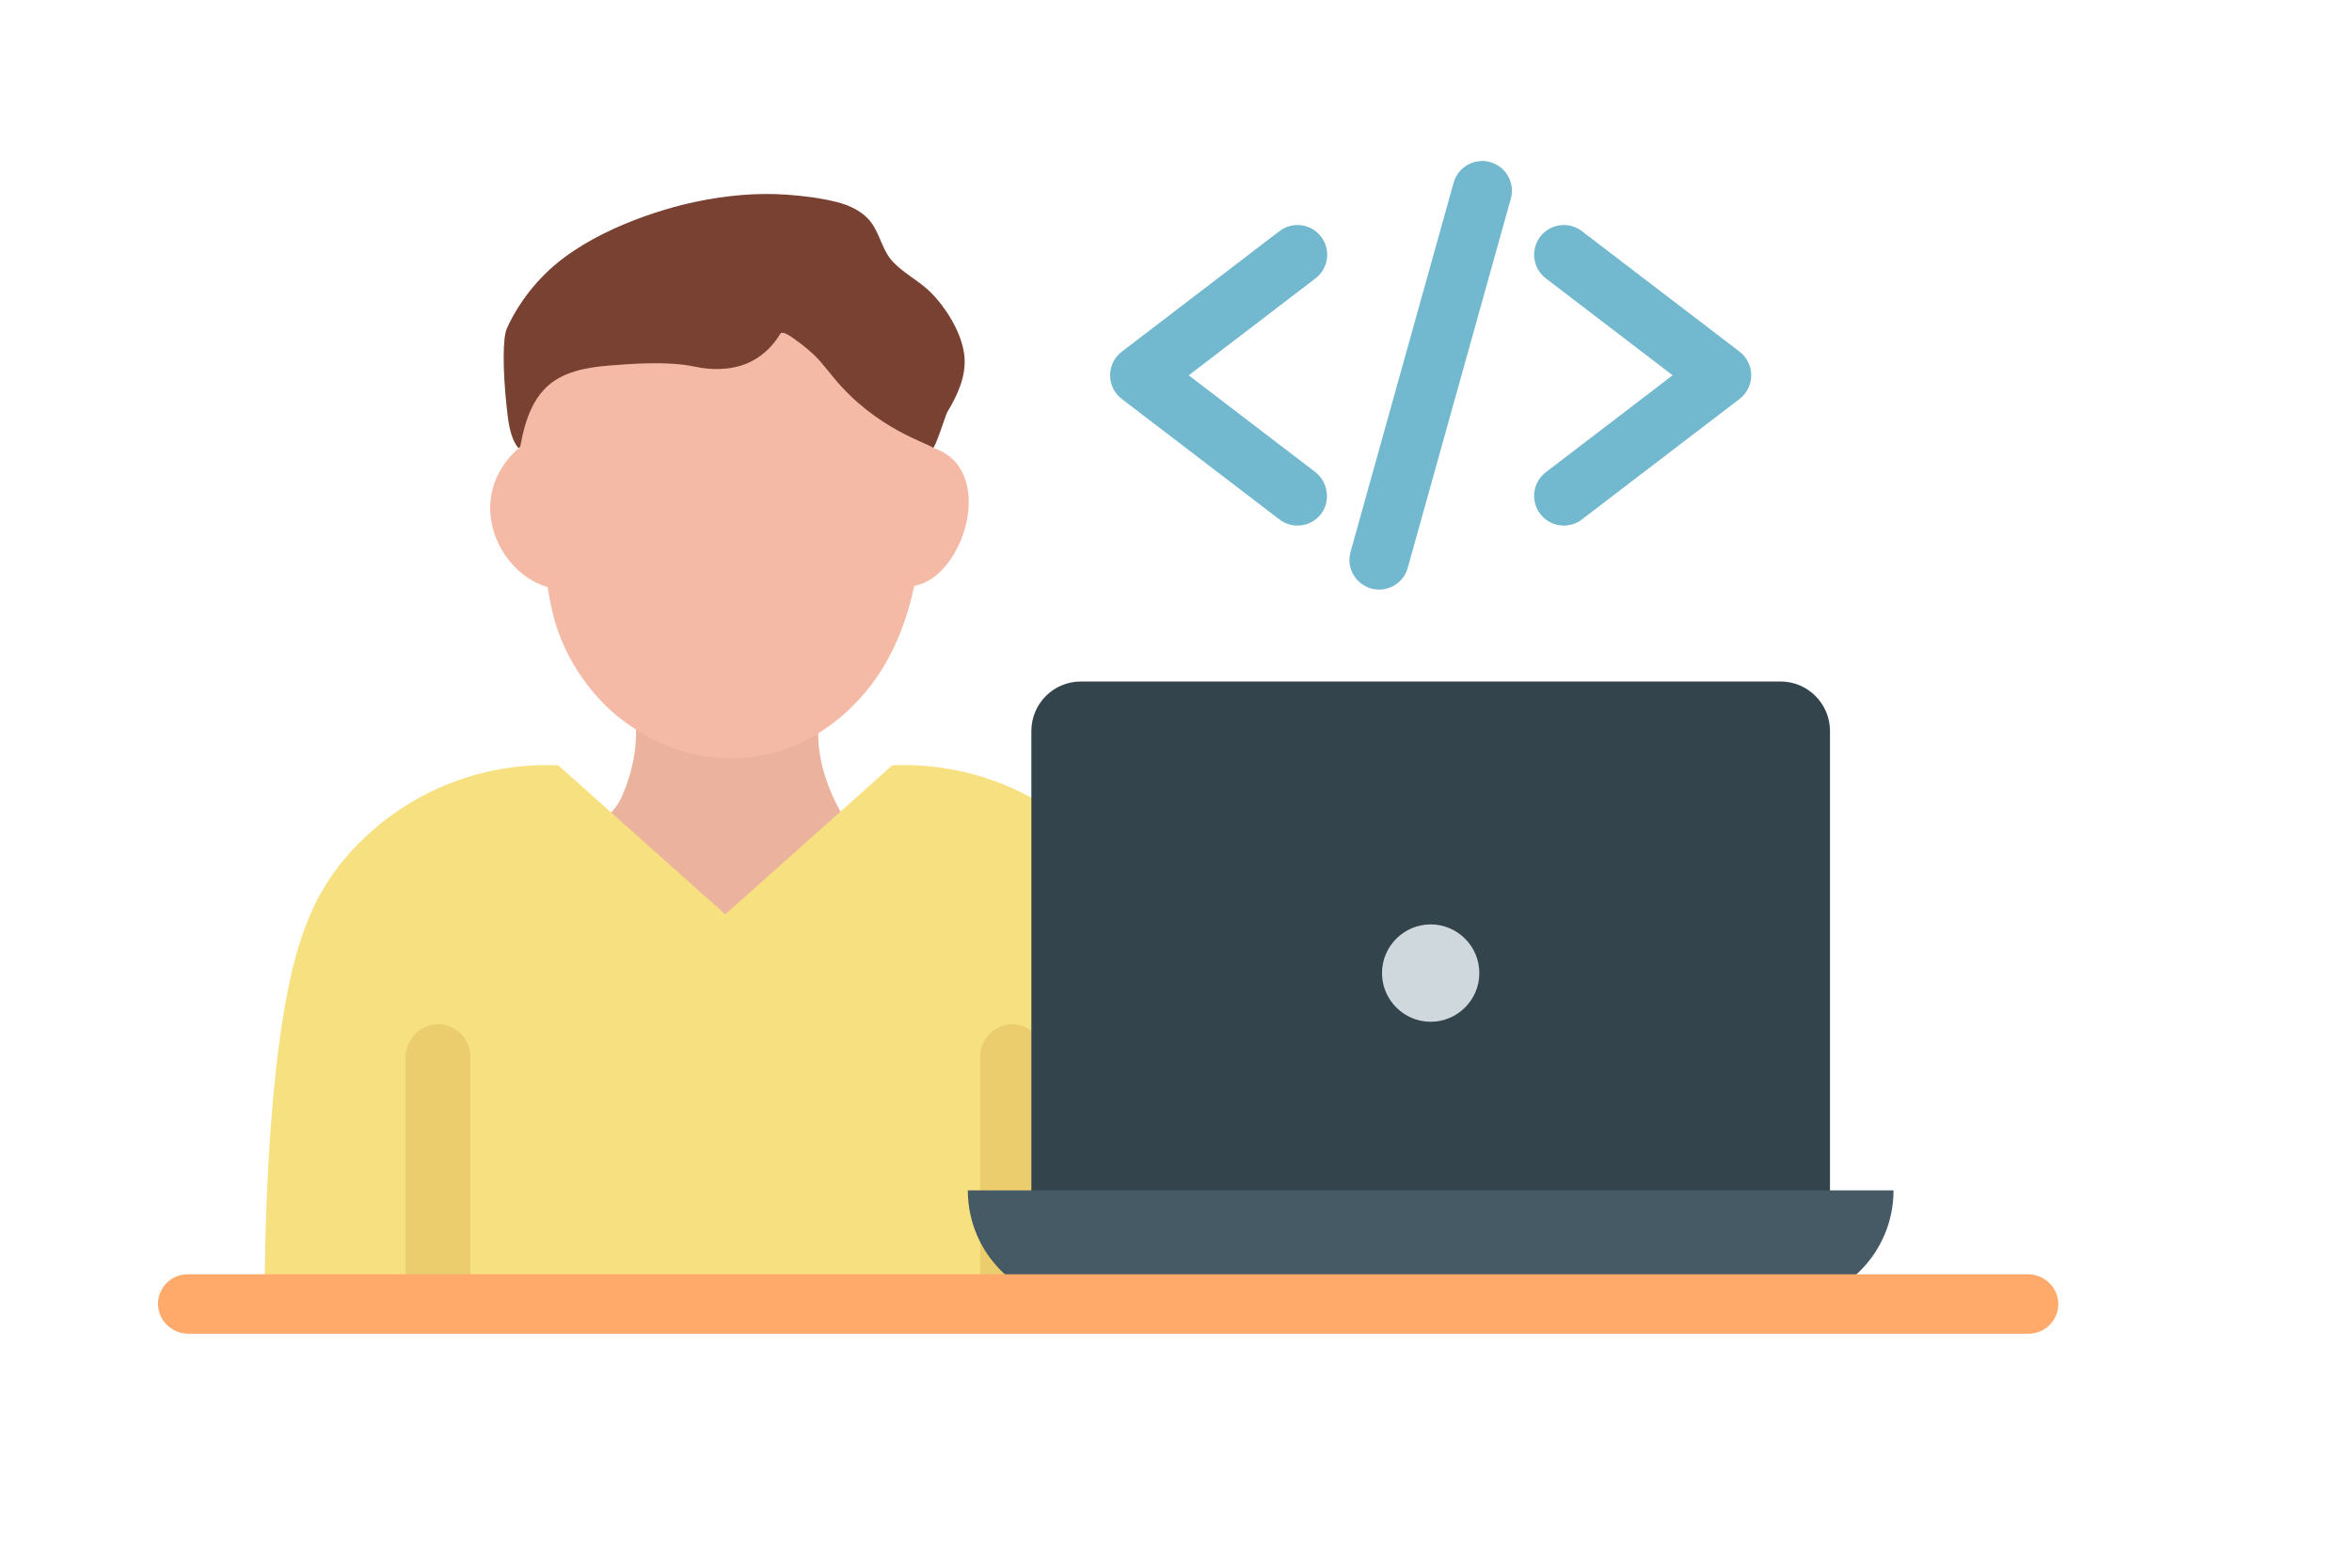
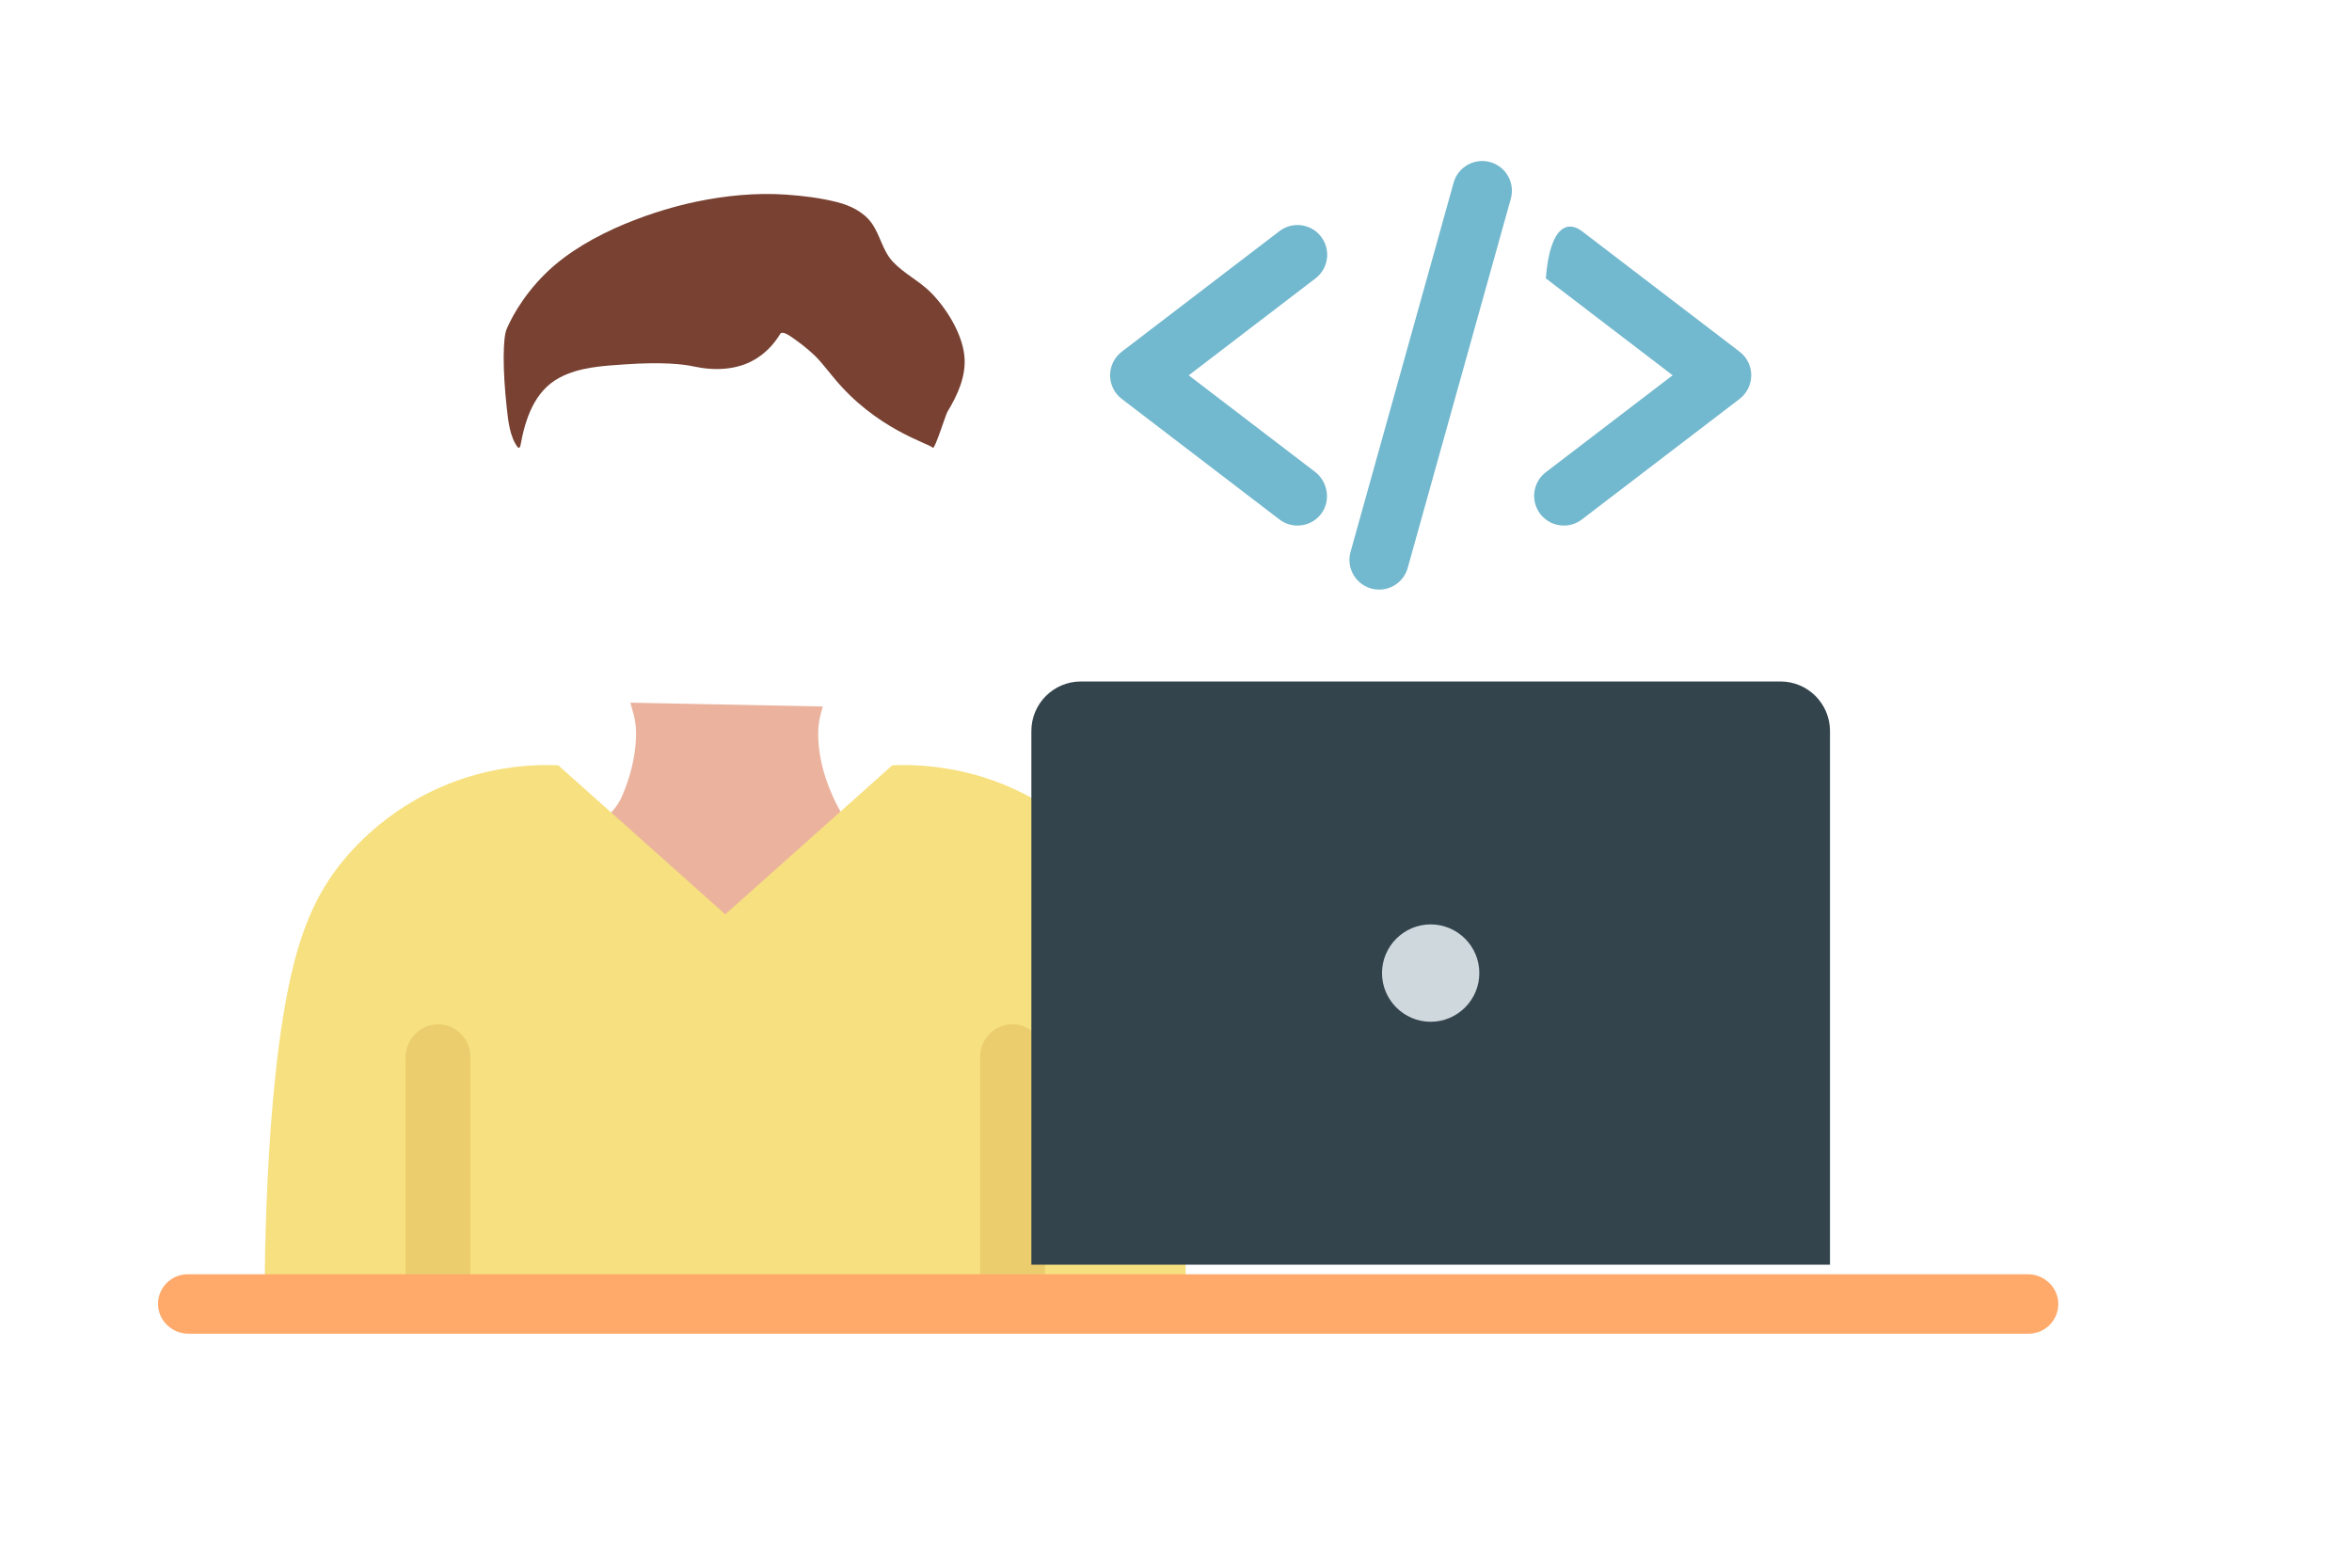
<svg xmlns="http://www.w3.org/2000/svg" width="450" zoomAndPan="magnify" viewBox="0 0 337.5 225" height="300" preserveAspectRatio="xMidYMid meet" version="1.0">
  <defs>
    <clipPath id="29d9d1756f">
      <path d="M 22.672 182.309 L 295.355 182.309 L 295.355 191.418 L 22.672 191.418 Z M 22.672 182.309 " clip-rule="nonzero" />
    </clipPath>
  </defs>
  <path fill="#ebb39e" d="M 118.074 101.398 C 117.703 102.746 117.359 103.715 117.414 105.754 C 117.523 109.965 119.094 113.777 120.605 116.477 L 145.082 140.98 L 66.004 140.98 L 87.895 116.395 C 88.457 115.762 88.922 115.043 89.262 114.266 C 90.285 111.891 91.184 108.875 91.266 105.754 C 91.328 103.453 90.879 102.504 90.457 100.852 L 118.074 101.398 " fill-opacity="1" fill-rule="evenodd" />
  <path fill="#f7e07f" d="M 170.176 187.836 L 37.969 187.836 C 37.957 182.531 38.004 151.484 42.898 135.691 C 44.098 131.812 45.488 128.867 47.273 126.168 C 48.273 124.652 52.66 118.281 61.227 113.922 C 69.188 109.867 76.566 109.688 80.105 109.836 L 87.543 116.477 L 104.074 131.23 L 120.605 116.477 L 128.043 109.836 C 131.582 109.688 138.961 109.867 146.918 113.922 C 155.488 118.281 159.875 124.652 160.875 126.168 C 162.66 128.867 164.047 131.812 165.254 135.691 C 170.145 151.484 170.191 182.531 170.176 187.836 " fill-opacity="1" fill-rule="evenodd" />
  <path fill="#ebcd6d" d="M 67.496 151.656 L 67.496 187.836 L 58.207 187.836 L 58.207 151.766 C 58.207 149.156 60.336 146.965 62.945 147.012 C 65.465 147.062 67.496 149.125 67.496 151.656 " fill-opacity="1" fill-rule="evenodd" />
  <path fill="#ebcd6d" d="M 149.938 151.766 L 149.938 187.836 L 140.652 187.836 L 140.652 151.656 C 140.652 149.125 142.68 147.062 145.207 147.012 C 147.809 146.965 149.938 149.156 149.938 151.766 " fill-opacity="1" fill-rule="evenodd" />
-   <path fill="#f4baa6" d="M 133.867 64.27 C 143.168 67.262 138.367 82.883 131.191 84.09 C 130.402 87.824 128.586 94.129 124.156 99.379 C 121.676 102.312 119.281 104 118.684 104.41 C 117.359 105.324 114.535 107.23 110.34 108.223 C 109.227 108.484 104.93 109.414 99.531 108.223 C 98.484 107.992 93.523 106.824 88.586 102.777 C 87.324 101.746 82.637 97.707 80.105 90.668 C 79.285 88.387 78.789 85.668 78.598 84.273 C 71.262 82.141 66.488 71.258 74.5 64.254 L 76.352 44.762 L 105.348 37.598 C 105.348 37.598 121.422 41.664 121.711 42.051 C 122.008 42.438 133.867 64.27 133.867 64.27 " fill-opacity="1" fill-rule="evenodd" />
  <path fill="#784132" d="M 111.953 47.926 C 111.34 48.941 110.273 50.375 108.535 51.461 C 107.055 52.387 105.555 52.762 104.102 52.906 C 102.57 53.055 101.027 52.914 99.52 52.59 C 98.055 52.273 95.082 51.918 89.656 52.297 C 86.504 52.516 83.137 52.684 80.289 54.203 C 76.656 56.141 75.367 60.164 74.68 63.949 C 74.648 64.102 74.559 64.297 74.41 64.266 C 74.344 64.254 74.301 64.199 74.258 64.148 C 73.156 62.684 72.91 60.309 72.719 58.555 C 72.102 52.957 72.164 48.52 72.691 47.258 C 73.012 46.5 74.629 42.781 78.441 39.098 C 84.602 33.137 94.746 30.016 99.91 28.945 C 104.086 28.074 108.508 27.633 112.824 27.934 C 115.23 28.102 117.75 28.41 120.094 29.004 C 122.016 29.488 123.922 30.41 125.078 32.023 C 126.324 33.766 126.625 35.965 128.117 37.559 C 129.738 39.297 131.957 40.336 133.621 42.031 C 135.848 44.305 138.062 47.879 138.383 51.082 C 138.672 53.969 137.41 56.695 135.953 59.102 C 135.688 59.547 134.133 64.543 133.871 64.266 C 133.266 63.629 125.66 61.586 119.617 54.18 C 118.188 52.43 117.559 51.668 117.02 51.141 C 116.66 50.789 115.551 49.738 113.918 48.602 C 113.387 48.234 112.262 47.406 111.953 47.926 " fill-opacity="1" fill-rule="evenodd" />
  <path fill="#33444d" d="M 255.492 97.809 L 155.102 97.809 C 151.18 97.809 147.996 100.992 147.996 104.918 L 147.996 181.512 L 262.594 181.512 L 262.594 104.918 C 262.594 100.992 259.41 97.809 255.492 97.809 " fill-opacity="1" fill-rule="evenodd" />
-   <path fill="#465a65" d="M 255.426 187.152 L 155.164 187.152 C 146.168 187.152 138.879 179.852 138.879 170.848 L 271.711 170.848 C 271.711 179.852 264.418 187.152 255.426 187.152 " fill-opacity="1" fill-rule="evenodd" />
  <path fill="#cfd8dd" d="M 212.277 139.66 C 212.277 135.809 209.141 132.672 205.297 132.672 C 201.449 132.672 198.312 135.809 198.312 139.66 C 198.312 143.508 201.449 146.648 205.297 146.648 C 209.141 146.648 212.277 143.508 212.277 139.66 " fill-opacity="1" fill-rule="evenodd" />
  <path fill="#72b8ce" d="M 186.184 75.43 C 185.281 75.43 184.371 75.148 183.602 74.559 L 160.969 57.254 C 159.91 56.445 159.293 55.191 159.293 53.863 C 159.293 52.535 159.914 51.281 160.969 50.477 L 183.598 33.172 C 185.469 31.742 188.141 32.102 189.57 33.973 C 191 35.844 190.641 38.52 188.77 39.949 L 170.574 53.867 L 188.695 67.719 C 190.566 69.152 190.996 71.906 189.559 73.77 C 188.723 74.863 187.457 75.43 186.184 75.43 " fill-opacity="1" fill-rule="evenodd" />
-   <path fill="#72b8ce" d="M 224.406 75.43 C 223.121 75.43 221.855 74.855 221.016 73.758 C 219.59 71.887 219.945 69.207 221.816 67.777 L 240.016 53.863 L 221.816 39.949 C 219.949 38.52 219.59 35.844 221.016 33.973 C 222.445 32.102 225.121 31.742 226.988 33.172 L 249.621 50.473 C 250.676 51.281 251.293 52.531 251.293 53.863 C 251.293 55.191 250.676 56.445 249.621 57.254 L 226.988 74.555 C 226.219 75.148 225.309 75.43 224.406 75.43 " fill-opacity="1" fill-rule="evenodd" />
+   <path fill="#72b8ce" d="M 224.406 75.43 C 223.121 75.43 221.855 74.855 221.016 73.758 C 219.59 71.887 219.945 69.207 221.816 67.777 L 240.016 53.863 L 221.816 39.949 C 222.445 32.102 225.121 31.742 226.988 33.172 L 249.621 50.473 C 250.676 51.281 251.293 52.531 251.293 53.863 C 251.293 55.191 250.676 56.445 249.621 57.254 L 226.988 74.555 C 226.219 75.148 225.309 75.43 224.406 75.43 " fill-opacity="1" fill-rule="evenodd" />
  <path fill="#72b8ce" d="M 197.902 84.621 C 197.523 84.621 197.137 84.57 196.75 84.461 C 194.484 83.828 193.164 81.473 193.797 79.207 L 208.586 26.227 C 209.219 23.957 211.566 22.633 213.836 23.266 C 216.102 23.902 217.426 26.254 216.793 28.523 L 202 81.504 C 201.477 83.387 199.766 84.621 197.902 84.621 " fill-opacity="1" fill-rule="evenodd" />
  <g clip-path="url(#29d9d1756f)">
    <path fill="#ffa96b" d="M 291.094 191.418 L 27.031 191.418 C 24.641 191.418 22.629 189.457 22.672 187.07 C 22.719 184.754 24.609 182.887 26.938 182.887 L 291 182.887 C 293.387 182.887 295.398 184.844 295.355 187.23 C 295.309 189.551 293.422 191.418 291.094 191.418 " fill-opacity="1" fill-rule="evenodd" />
  </g>
</svg>